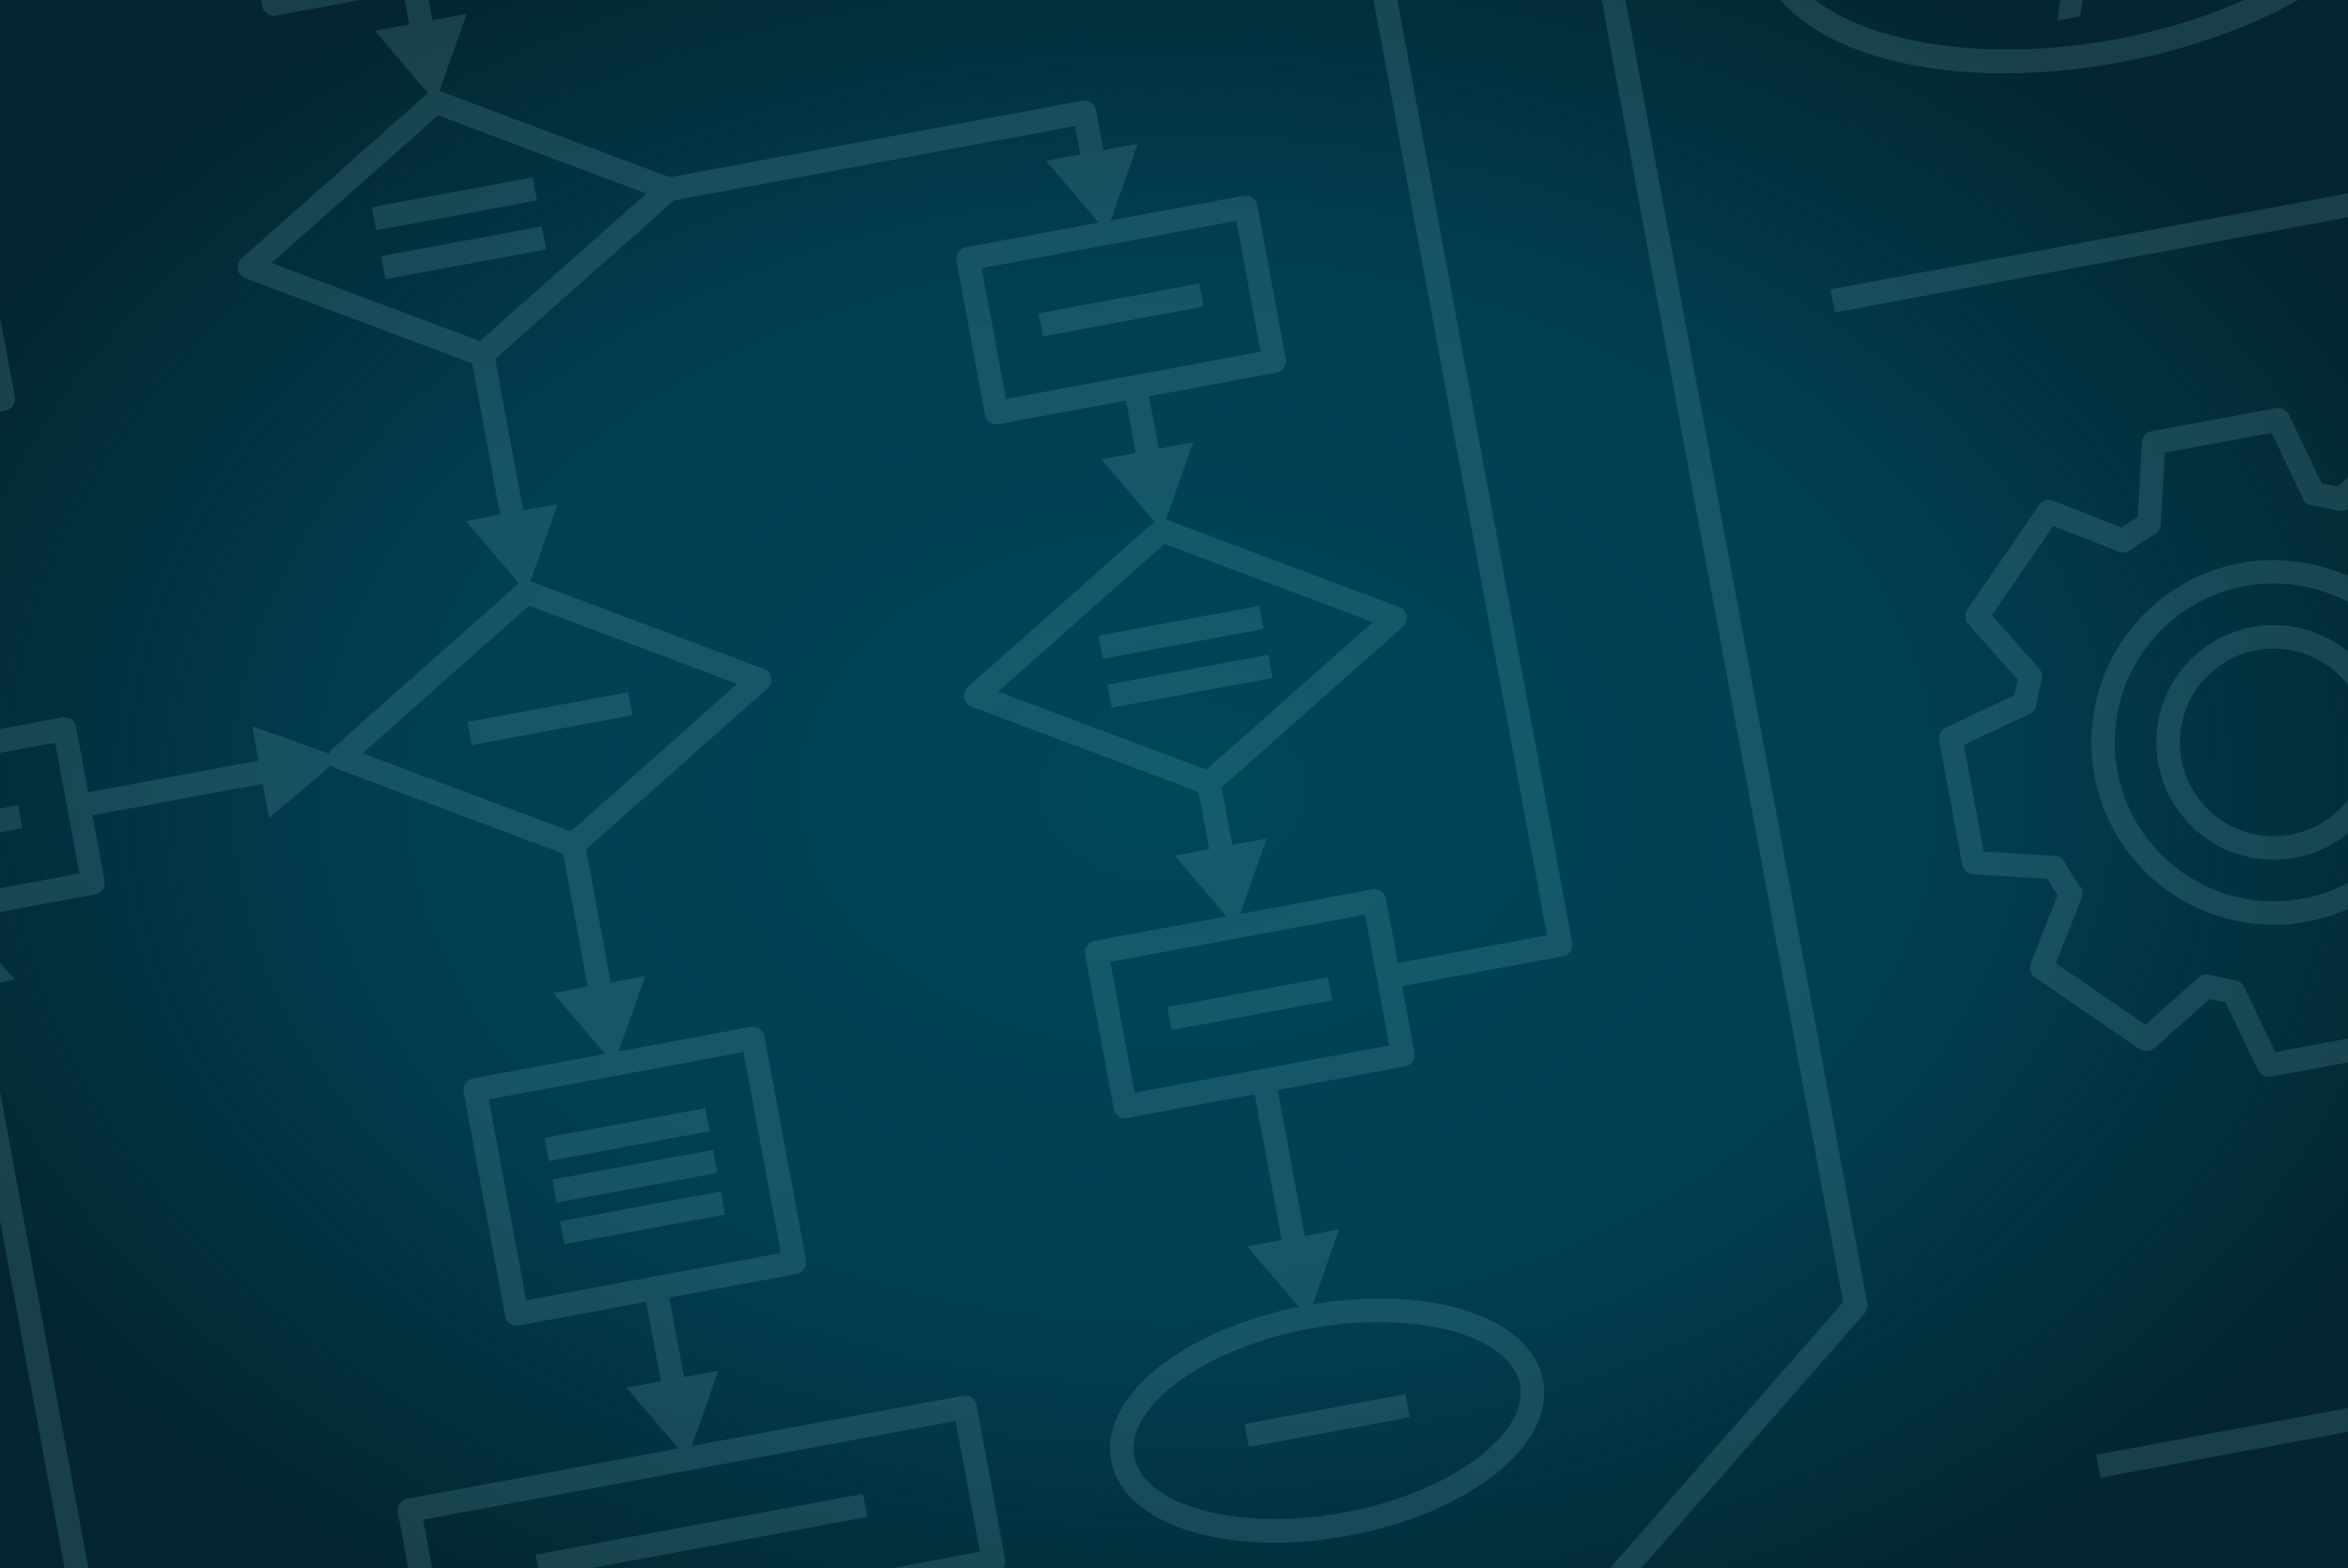
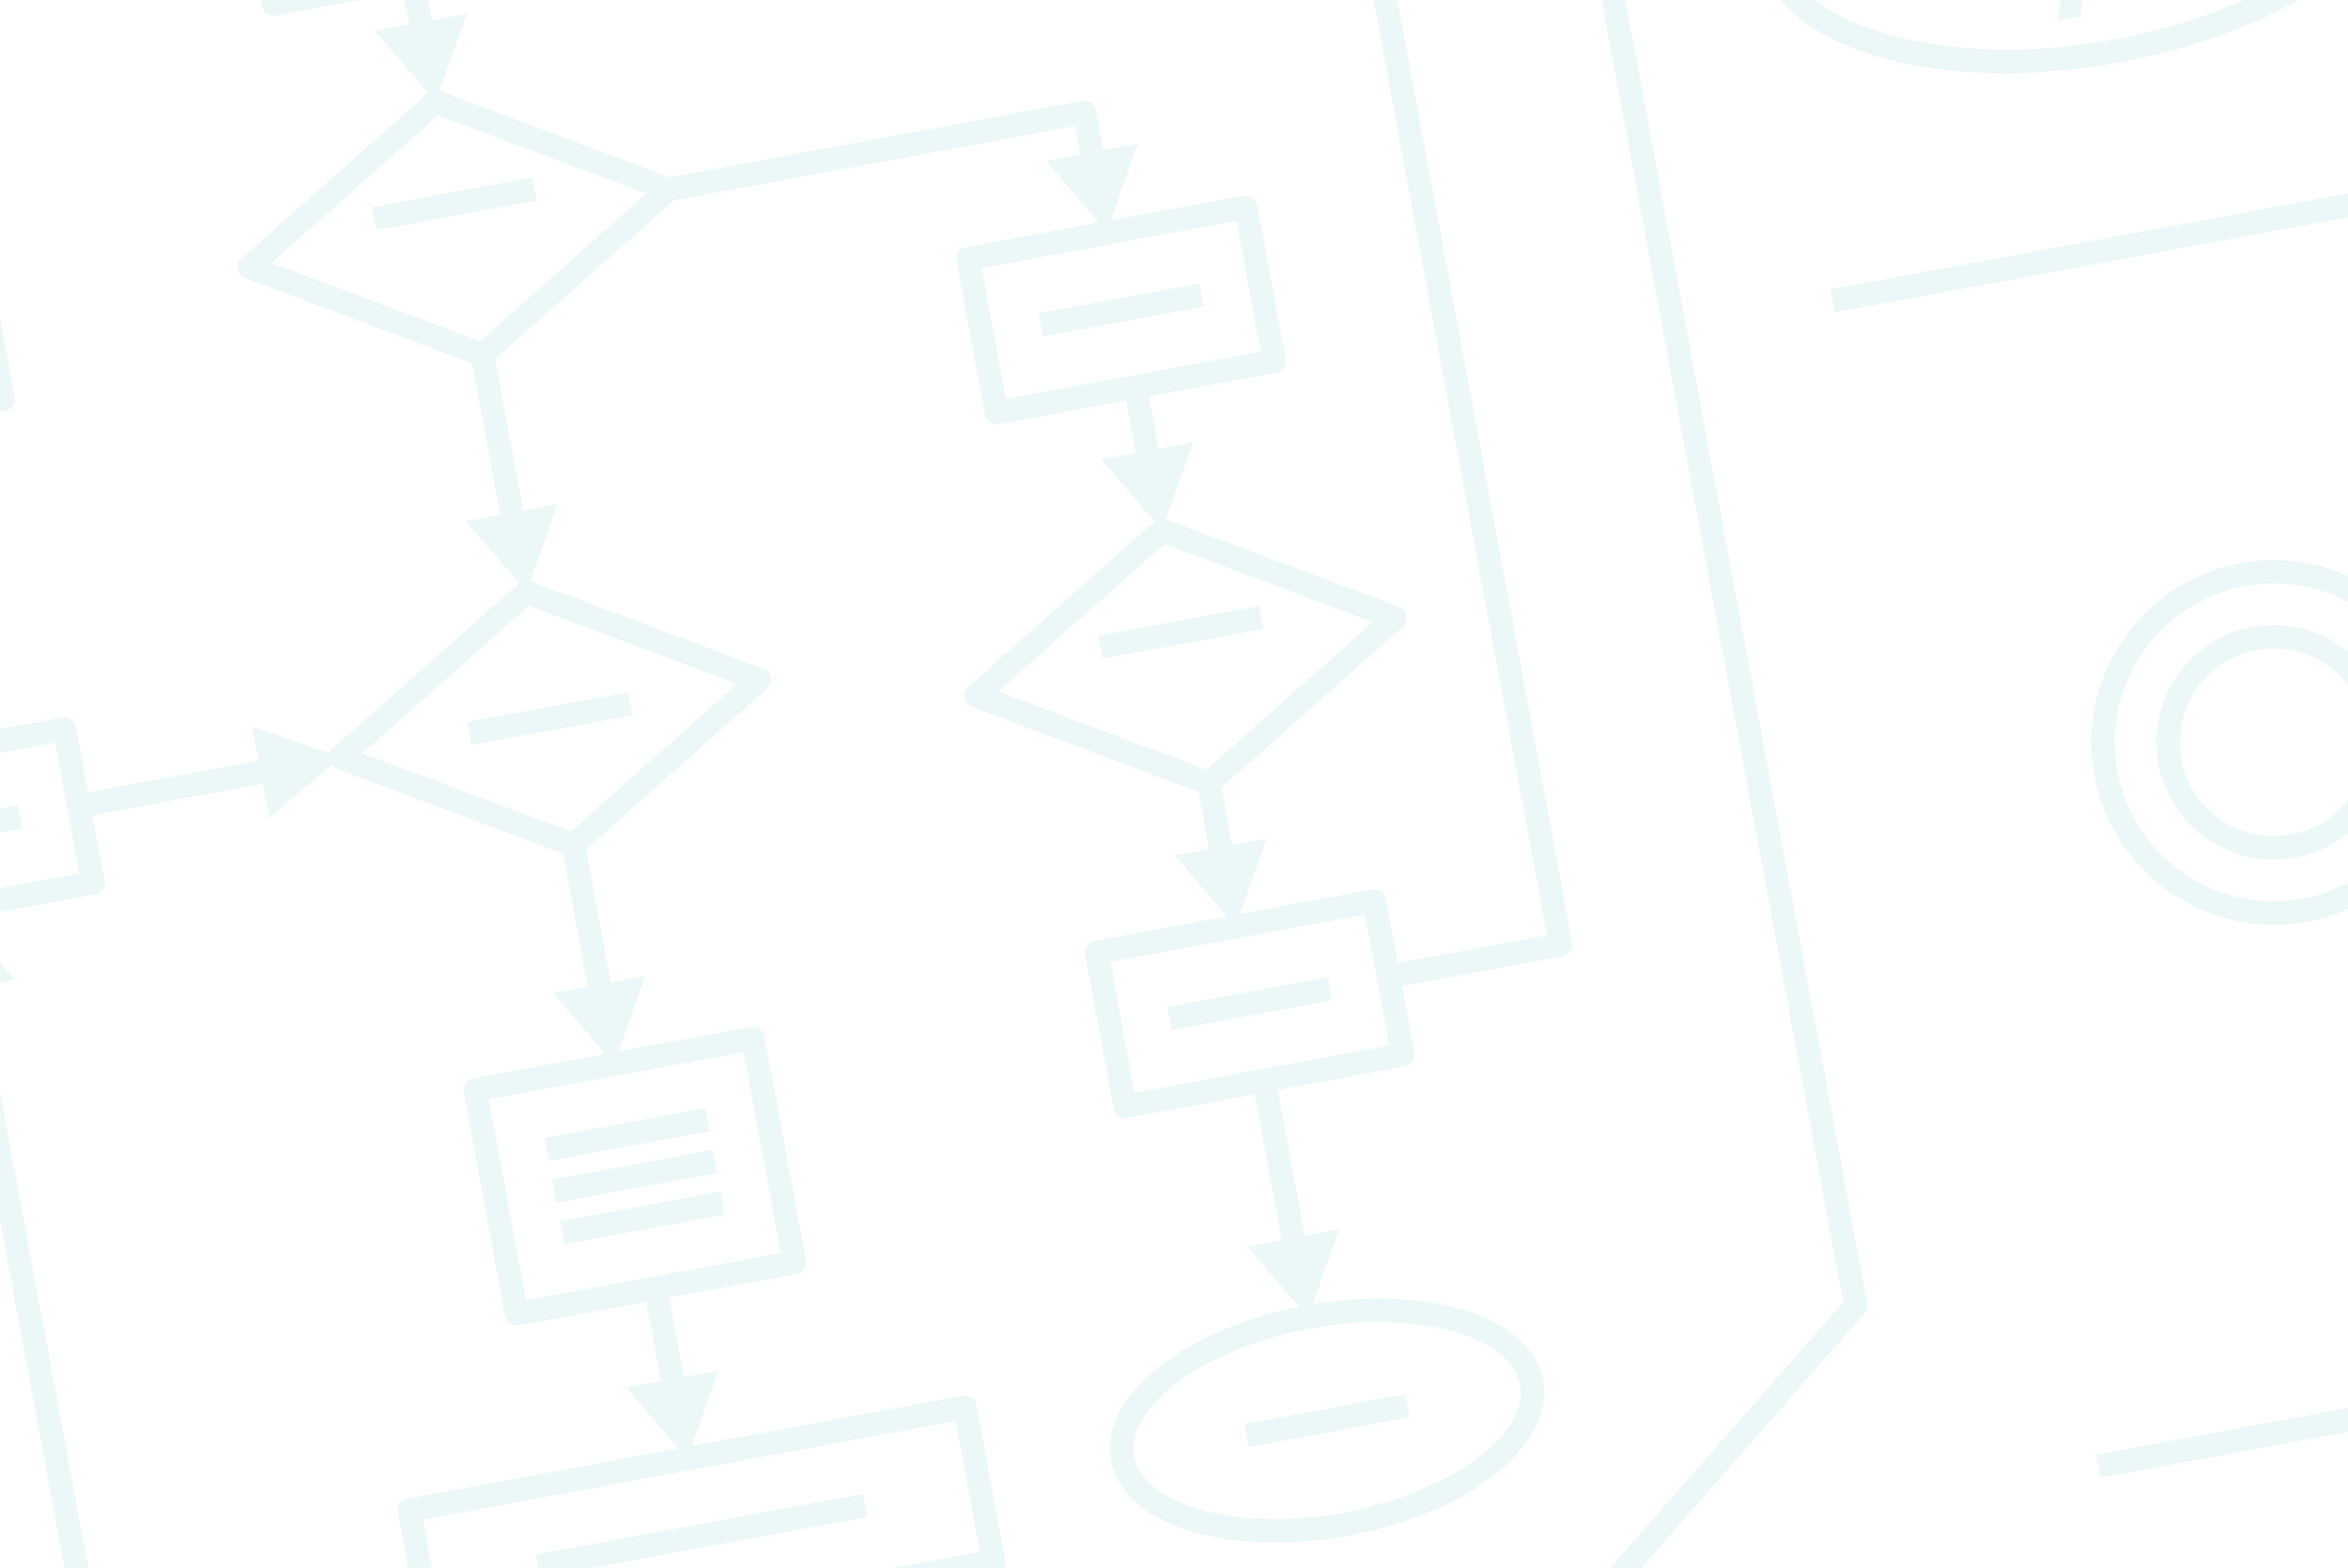
<svg xmlns="http://www.w3.org/2000/svg" width="747" height="499" viewBox="0 0 747 499" fill="none" preserveAspectRatio="none">
  <g clip-path="url(#clip0_550_8152)">
-     <rect width="747" height="499" fill="#00475C" />
    <g style="mix-blend-mode:multiply" opacity="0.9">
-       <path fill-rule="evenodd" clip-rule="evenodd" d="M-199 251.5C-199 29.758 57.093 -150 373 -150C688.907 -150 945 29.758 945 251.5C945 473.243 688.904 653 373 653C57.096 653 -199 473.245 -199 251.5Z" fill="url(#paint0_radial_550_8152)" fill-opacity="0.9" />
-     </g>
+       </g>
    <g style="mix-blend-mode:soft-light">
      <path d="M169.457 56.447L118.339 65.926L119.699 73.263L170.818 63.784L169.457 56.447Z" fill="#84CCD2" fill-opacity="0.16" />
-       <path d="M172.347 72.035L121.229 81.513L122.589 88.85L173.708 79.372L172.347 72.035Z" fill="#84CCD2" fill-opacity="0.16" />
      <path d="M199.834 220.272L148.716 229.751L150.076 237.088L201.195 227.609L199.834 220.272Z" fill="#84CCD2" fill-opacity="0.16" />
      <path d="M381.557 90.228L330.439 99.706L331.799 107.043L382.918 97.564L381.557 90.228Z" fill="#84CCD2" fill-opacity="0.16" />
      <path d="M5.752 256.259L-45.366 265.738L-44.006 273.075L7.113 263.596L5.752 256.259Z" fill="#84CCD2" fill-opacity="0.16" />
      <path d="M422.491 310.989L371.373 320.468L372.733 327.804L423.852 318.326L422.491 310.989Z" fill="#84CCD2" fill-opacity="0.16" />
      <path d="M274.566 475.407L170.425 494.717L171.786 502.054L275.926 482.744L274.566 475.407Z" fill="#84CCD2" fill-opacity="0.16" />
      <path d="M224.38 352.647L173.261 362.125L174.622 369.462L225.74 359.984L224.38 352.647Z" fill="#84CCD2" fill-opacity="0.16" />
      <path d="M226.838 365.903L175.719 375.382L177.08 382.719L228.198 373.24L226.838 365.903Z" fill="#84CCD2" fill-opacity="0.16" />
      <path d="M229.296 379.159L178.177 388.638L179.538 395.975L230.656 386.496L229.296 379.159Z" fill="#84CCD2" fill-opacity="0.16" />
      <path d="M490.927 439.339C487.191 419.194 455.205 408.728 417.619 415.079L426.065 391.225L415.102 393.258L406.5 346.87L447.019 339.357C447.992 339.177 448.853 338.617 449.413 337.802C449.974 336.986 450.187 335.981 450.007 335.009L446.074 313.799L497.204 304.319C498.176 304.138 499.038 303.579 499.598 302.763C500.159 301.948 500.372 300.943 500.192 299.97L428.382 -87.305C428.201 -88.278 427.642 -89.139 426.826 -89.7C426.011 -90.26 425.006 -90.474 424.033 -90.293L195.581 -47.933L193.548 -58.898L174.197 -42.364L170.049 -64.731C169.869 -65.704 169.309 -66.565 168.494 -67.126C167.678 -67.686 166.674 -67.9 165.701 -67.719L125.184 -60.207L117.898 -99.5C154.476 -107.299 179.845 -128.251 176.159 -148.133C172.35 -168.676 139.188 -179.159 100.658 -172.014C62.128 -164.87 34.928 -143.187 38.736 -122.651C42.422 -102.772 73.618 -92.312 110.561 -98.139L117.847 -58.846L77.331 -51.333C76.358 -51.153 75.497 -50.593 74.936 -49.778C74.376 -48.962 74.162 -47.958 74.343 -46.985L78.492 -24.607L54.498 -33.103L56.529 -22.149L-68.028 0.947C-69.001 1.127 -69.862 1.687 -70.423 2.502C-70.983 3.318 -71.197 4.322 -71.016 5.295L-56.562 83.25L-97.076 90.763C-98.049 90.943 -98.911 91.503 -99.471 92.318C-100.031 93.134 -100.245 94.139 -100.064 95.112L-90.984 144.086C-90.803 145.059 -90.244 145.92 -89.428 146.48C-88.612 147.041 -87.608 147.254 -86.635 147.074L-44.569 139.274L-53.065 163.268L-42.102 161.235L-28.017 237.192L-68.532 244.705C-69.505 244.885 -70.366 245.445 -70.927 246.26C-71.487 247.076 -71.7 248.08 -71.52 249.053L-62.439 298.027C-62.259 299 -61.699 299.862 -60.883 300.422C-60.068 300.983 -59.063 301.196 -58.09 301.016L-16.024 293.216L-24.52 317.209L-13.557 315.177L38.276 594.714C38.456 595.687 39.016 596.549 39.831 597.109C40.647 597.669 41.652 597.883 42.625 597.702L236.709 561.715C237.682 561.534 238.543 560.975 239.104 560.159C239.664 559.344 239.877 558.339 239.697 557.366L232.064 516.2L316.765 500.494C317.738 500.314 318.6 499.754 319.16 498.939C319.72 498.123 319.934 497.119 319.754 496.146L310.673 447.172C310.492 446.199 309.933 445.337 309.117 444.777C308.302 444.216 307.297 444.003 306.324 444.183L220.073 460.176L228.567 436.183L217.604 438.216L212.916 412.933L253.432 405.42C254.405 405.239 255.266 404.68 255.827 403.864C256.387 403.049 256.601 402.044 256.42 401.071L243.204 329.796C243.024 328.824 242.464 327.962 241.649 327.402C240.833 326.841 239.829 326.628 238.856 326.808L196.789 334.608L205.284 310.615L194.32 312.648L186.464 270.277L244.14 219.103C244.621 218.677 244.983 218.133 245.192 217.525C245.401 216.916 245.449 216.265 245.332 215.632C245.215 215 244.936 214.409 244.523 213.916C244.11 213.423 243.576 213.045 242.974 212.819L168.805 184.985C168.782 184.978 168.76 184.978 168.735 184.97L177.427 160.425L166.464 162.458L157.524 114.245L214.432 63.759L342.021 40.101L343.693 49.118L332.728 51.151L349.546 70.836L307.272 78.675C306.299 78.855 305.438 79.415 304.877 80.23C304.317 81.046 304.103 82.051 304.284 83.023L313.365 131.998C313.545 132.971 314.105 133.832 314.92 134.392C315.736 134.953 316.74 135.166 317.713 134.986L358.23 127.473L361.323 144.156L350.358 146.189L367.272 165.987C367.254 166.002 367.233 166.009 367.215 166.026L307.952 218.596C307.471 219.023 307.109 219.567 306.9 220.175C306.691 220.783 306.643 221.435 306.76 222.067C306.877 222.699 307.156 223.291 307.569 223.784C307.982 224.276 308.515 224.654 309.117 224.88L381.306 251.974L384.695 270.254L373.73 272.287L390.263 291.638L348.206 299.436C347.233 299.616 346.372 300.176 345.812 300.992C345.251 301.807 345.038 302.812 345.218 303.785L354.299 352.759C354.48 353.732 355.039 354.593 355.855 355.154C356.67 355.714 357.675 355.927 358.648 355.747L399.164 348.234L407.765 394.619L396.8 396.652L413.239 415.891C375.874 423.438 349.767 444.675 353.502 464.821C357.311 485.364 390.475 495.847 429.005 488.702C467.535 481.558 494.734 459.875 490.927 439.339ZM46.072 -124.015C43.129 -139.891 68.748 -158.512 102.018 -164.681C135.287 -170.85 165.878 -162.651 168.821 -146.776C171.765 -130.901 146.146 -112.277 112.878 -106.109C79.611 -99.94 49.017 -108.136 46.073 -124.012L46.072 -124.015ZM82.359 -44.68L163.392 -59.706L171.113 -18.069L90.08 -3.043L82.359 -44.68ZM-92.047 97.419L-11.014 82.394L-3.294 124.031L-84.327 139.057L-92.047 97.419ZM-63.504 251.358L17.529 236.332L25.25 277.969L-55.783 292.995L-63.504 251.358ZM311.736 493.838L142.332 525.249L134.611 483.612L304.016 452.201L311.736 493.838ZM248.403 398.763L167.37 413.789L155.515 349.851L236.548 334.825L248.403 398.763ZM176.017 316.034L192.551 335.387L150.484 343.187C149.511 343.367 148.65 343.927 148.09 344.742C147.529 345.558 147.316 346.563 147.496 347.535L160.714 418.818C160.894 419.79 161.454 420.652 162.269 421.212C163.085 421.773 164.089 421.986 165.062 421.806L205.579 414.293L210.267 439.576L199.302 441.609L215.836 460.962L129.582 476.955C128.61 477.136 127.748 477.695 127.188 478.511C126.627 479.327 126.414 480.331 126.594 481.304L135.675 530.278C135.856 531.251 136.415 532.113 137.231 532.673C138.046 533.233 139.051 533.447 140.024 533.266L224.727 517.561L231.677 555.045L44.93 589.672L-6.222 313.803L4.744 311.77L-11.791 292.417L30.277 284.617C31.25 284.437 32.111 283.877 32.672 283.061C33.232 282.246 33.446 281.241 33.265 280.268L29.407 259.463L83.582 249.417L85.615 260.382L105.408 243.471C105.819 243.951 106.344 244.32 106.935 244.543L179.132 271.634L186.989 314.005L176.017 316.034ZM234.562 217.62L181.61 264.593L115.337 239.727L168.289 192.752L234.562 217.62ZM148.168 165.841L165.082 185.64C165.064 185.654 165.042 185.662 165.024 185.677L105.763 238.252C105.289 238.671 104.931 239.204 104.721 239.8L80.186 231.118L82.22 242.083L28.047 252.127L24.187 231.309C24.007 230.336 23.447 229.475 22.632 228.914C21.816 228.354 20.811 228.14 19.838 228.321L-20.68 235.834L-34.764 159.876L-23.797 157.843L-40.333 138.488L1.735 130.688C2.708 130.508 3.569 129.948 4.13 129.132C4.69 128.317 4.904 127.312 4.723 126.339L-4.358 77.365C-4.538 76.392 -5.098 75.531 -5.913 74.97C-6.729 74.41 -7.734 74.197 -8.706 74.377L-49.225 81.89L-62.999 7.603L57.89 -14.812L59.923 -3.845L79.276 -20.381L83.423 1.988C83.604 2.96 84.163 3.822 84.979 4.382C85.794 4.943 86.799 5.156 87.772 4.976L128.288 -2.537L130.202 7.784L119.237 9.817L136.151 29.616C136.133 29.631 136.112 29.638 136.094 29.653L76.833 82.232C76.352 82.659 75.989 83.203 75.78 83.811C75.571 84.419 75.523 85.071 75.64 85.703C75.758 86.336 76.036 86.927 76.449 87.42C76.862 87.913 77.396 88.29 77.998 88.516L150.195 115.608L159.135 163.819L148.168 165.841ZM152.683 108.561L86.41 83.695L139.362 36.72L205.635 61.588L152.683 108.561ZM312.301 85.324L393.334 70.299L401.055 111.936L320.02 126.961L312.301 85.324ZM370.484 173.096L436.757 197.963L383.805 244.938L317.532 220.07L370.484 173.096ZM403.006 266.864L392.042 268.897L388.653 250.617L446.328 199.444C446.809 199.017 447.172 198.473 447.381 197.865C447.59 197.257 447.638 196.605 447.521 195.972C447.404 195.34 447.125 194.749 446.712 194.256C446.299 193.763 445.765 193.385 445.163 193.16L370.992 165.328C370.969 165.319 370.947 165.319 370.925 165.312L379.614 140.766L368.66 142.797L365.567 126.115L406.085 118.601C407.058 118.421 407.92 117.862 408.48 117.046C409.04 116.23 409.254 115.226 409.073 114.253L399.993 65.279C399.812 64.306 399.253 63.444 398.437 62.884C397.622 62.324 396.617 62.11 395.644 62.29L353.359 70.131L362.001 45.725L351.038 47.758L348.686 35.072C348.505 34.099 347.946 33.238 347.13 32.678C346.315 32.117 345.31 31.904 344.337 32.084L213.079 56.422L139.873 28.954C139.85 28.947 139.828 28.947 139.806 28.94L148.495 4.394L137.532 6.427L135.618 -3.896L176.134 -11.409C177.107 -11.589 177.969 -12.149 178.529 -12.964C179.09 -13.78 179.303 -14.784 179.123 -15.757L174.975 -38.126L198.967 -29.629L196.934 -40.594L421.723 -82.276L492.173 297.662L444.714 306.462L440.926 286.034C440.746 285.061 440.186 284.2 439.371 283.64C438.555 283.079 437.55 282.866 436.577 283.046L394.509 290.847L403.006 266.864ZM353.235 306.089L434.269 291.063L441.99 332.701L360.955 347.726L353.235 306.089ZM360.838 463.457C357.895 447.581 383.516 428.959 416.783 422.791C450.051 416.622 480.645 424.82 483.589 440.696C486.533 456.571 460.911 475.193 427.644 481.362C394.376 487.53 363.783 479.336 360.839 463.46L360.838 463.457Z" fill="#84CCD2" fill-opacity="0.16" />
      <path d="M447.094 443.672L395.976 453.15L397.336 460.487L448.454 451.009L447.094 443.672Z" fill="#84CCD2" fill-opacity="0.16" />
      <path d="M400.579 192.815L349.461 202.293L350.821 209.63L401.94 200.152L400.579 192.815Z" fill="#84CCD2" fill-opacity="0.16" />
-       <path d="M403.469 208.402L352.351 217.88L353.712 225.217L404.83 215.739L403.469 208.402Z" fill="#84CCD2" fill-opacity="0.16" />
      <path d="M-27.67 695.819L421.619 612.51C422.443 612.358 423.192 611.932 423.745 611.302L593.198 417.958C593.569 417.534 593.84 417.031 593.989 416.488C594.138 415.944 594.162 415.374 594.06 414.82L465.57 -278.129C465.39 -279.102 464.83 -279.963 464.015 -280.524C463.199 -281.084 462.194 -281.298 461.222 -281.117L-186.546 -161.005C-187.519 -160.825 -188.38 -160.265 -188.941 -159.45C-189.501 -158.634 -189.715 -157.63 -189.534 -156.657L-32.019 692.831C-31.838 693.804 -31.279 694.665 -30.463 695.226C-29.648 695.786 -28.643 695.999 -27.67 695.819ZM-181.517 -154.349L458.914 -273.1L586.393 414.401L418.989 605.409L-25.362 687.802L-181.517 -154.349Z" fill="#84CCD2" fill-opacity="0.16" />
-       <path d="M829.828 237.1L822.477 197.451C822.325 196.633 821.904 195.889 821.281 195.338C820.658 194.787 819.868 194.459 819.038 194.408L795.456 192.952C794.378 191.139 793.29 189.457 792.137 187.815L800.708 166.084C801.017 165.299 801.051 164.433 800.804 163.626C800.557 162.819 800.044 162.12 799.349 161.642L766.064 138.77C765.378 138.297 764.552 138.069 763.72 138.12C762.888 138.171 762.097 138.499 761.474 139.052L743.715 154.812C742.131 154.451 740.4 154.121 738.628 153.837L728.188 131.945C727.835 131.203 727.246 130.599 726.515 130.226C725.783 129.853 724.948 129.732 724.14 129.882L684.506 137.231C683.686 137.383 682.94 137.805 682.388 138.431C681.836 139.056 681.51 139.848 681.461 140.681L680.062 164.589C678.25 165.664 676.57 166.754 674.931 167.902L653.2 159.331C652.415 159.022 651.548 158.988 650.741 159.235C649.934 159.482 649.234 159.995 648.757 160.691L625.886 193.985C625.414 194.671 625.185 195.496 625.236 196.328C625.287 197.16 625.615 197.951 626.168 198.575L641.893 216.287C641.501 217.845 641.139 219.534 640.825 221.258L619.011 231.517C618.267 231.868 617.66 232.455 617.284 233.187C616.909 233.919 616.786 234.755 616.934 235.564L624.284 275.205C624.436 276.023 624.857 276.767 625.48 277.319C626.103 277.87 626.893 278.197 627.723 278.248L651.305 279.704C652.385 281.517 653.471 283.202 654.626 284.841L646.053 306.572C645.744 307.357 645.71 308.224 645.957 309.031C646.204 309.837 646.717 310.537 647.412 311.014L680.702 333.895C681.389 334.367 682.214 334.596 683.046 334.545C683.878 334.494 684.669 334.166 685.293 333.613L703.005 317.884C704.568 318.278 706.263 318.642 707.997 318.957L718.372 340.593C718.727 341.333 719.316 341.934 720.047 342.306C720.778 342.677 721.611 342.797 722.417 342.648L762.057 335.297C762.872 335.146 763.613 334.728 764.164 334.108C764.715 333.489 765.044 332.703 765.099 331.876L766.681 308.085C768.501 307.003 770.188 305.917 771.827 304.761L793.573 313.328C794.358 313.638 795.225 313.673 796.032 313.426C796.839 313.18 797.539 312.667 798.017 311.971L820.888 278.685C821.361 277.998 821.59 277.173 821.539 276.341C821.488 275.509 821.159 274.718 820.606 274.094L804.882 256.382C805.274 254.824 805.638 253.134 805.95 251.411L827.764 241.152C828.507 240.799 829.112 240.21 829.485 239.477C829.858 238.744 829.979 237.909 829.828 237.1ZM821.966 235.628L801 245.489C800.449 245.748 799.969 246.139 799.604 246.627C799.238 247.115 798.997 247.685 798.903 248.287C798.488 250.996 797.908 253.676 797.166 256.314C796.99 256.92 796.97 257.56 797.108 258.176C797.246 258.791 797.538 259.361 797.957 259.833L813.08 276.865L793.543 305.299L772.674 297.068C772.083 296.835 771.443 296.756 770.813 296.84C770.184 296.923 769.587 297.166 769.077 297.545C766.582 299.394 763.971 301.082 761.26 302.599C760.722 302.904 760.267 303.339 759.938 303.864C759.609 304.388 759.416 304.987 759.376 305.605L757.857 328.487L723.87 334.789L713.887 313.988C713.626 313.443 713.235 312.969 712.75 312.608C712.265 312.247 711.7 312.009 711.102 311.915C708.394 311.501 705.714 310.921 703.077 310.177C702.471 310.001 701.83 309.981 701.215 310.119C700.599 310.257 700.028 310.55 699.556 310.969L682.522 326.092L654.091 306.554L662.322 285.685C662.555 285.095 662.633 284.454 662.55 283.825C662.466 283.196 662.224 282.598 661.845 282.089C659.996 279.593 658.308 276.981 656.79 274.27C656.484 273.729 656.048 273.274 655.521 272.944C654.994 272.615 654.393 272.422 653.773 272.384L631.091 270.987L624.797 237.043L645.763 227.182C646.315 226.923 646.794 226.532 647.16 226.044C647.526 225.556 647.766 224.986 647.861 224.384C648.275 221.676 648.855 218.996 649.598 216.359C649.774 215.753 649.794 215.113 649.656 214.497C649.518 213.882 649.226 213.312 648.807 212.84L633.684 195.806L653.221 167.372L674.099 175.602C674.69 175.835 675.329 175.913 675.958 175.829C676.587 175.746 677.185 175.504 677.694 175.125C680.19 173.276 682.802 171.588 685.512 170.07C686.055 169.764 686.512 169.325 686.842 168.796C687.172 168.267 687.364 167.664 687.4 167.041L688.745 144.049L722.691 137.755L732.754 158.858C733.02 159.417 733.422 159.9 733.922 160.265C734.422 160.63 735.006 160.865 735.619 160.948C738.367 161.31 741.09 161.836 743.775 162.523C744.371 162.681 744.996 162.689 745.595 162.547C746.195 162.405 746.749 162.116 747.21 161.708L764.245 146.587L792.676 166.122L784.446 187C784.214 187.591 784.135 188.23 784.219 188.859C784.302 189.488 784.545 190.085 784.923 190.595C786.772 193.091 788.46 195.703 789.978 198.413C790.284 198.954 790.72 199.41 791.247 199.739C791.774 200.069 792.375 200.261 792.995 200.3L815.665 201.699L821.966 235.628Z" fill="#84CCD2" fill-opacity="0.16" />
      <path d="M716.563 199.546C709.303 200.892 702.605 204.361 697.317 209.513C692.028 214.666 688.386 221.271 686.852 228.494C685.317 235.716 685.959 243.231 688.695 250.089C691.432 256.947 696.141 262.839 702.226 267.021C708.312 271.202 715.5 273.486 722.883 273.582C730.266 273.678 737.512 271.582 743.704 267.56C749.896 263.538 754.757 257.771 757.671 250.986C760.585 244.202 761.422 236.706 760.076 229.446C758.26 219.716 752.659 211.104 744.502 205.499C736.344 199.893 726.297 197.752 716.563 199.546V199.546ZM728.815 265.622C723.006 266.699 717.008 266.03 711.58 263.698C706.152 261.367 701.537 257.478 698.319 252.523C695.101 247.569 693.424 241.771 693.501 235.864C693.578 229.957 695.405 224.205 698.751 219.336C702.096 214.467 706.811 210.699 712.298 208.509C717.785 206.32 723.798 205.806 729.577 207.034C735.356 208.262 740.641 211.176 744.763 215.407C748.886 219.639 751.662 224.998 752.739 230.807C754.174 238.595 752.461 246.634 747.976 253.161C743.491 259.688 736.6 264.17 728.815 265.622Z" fill="#84CCD2" fill-opacity="0.16" />
      <path d="M712.79 179.197C701.505 181.289 691.094 186.681 682.874 194.69C674.654 202.699 668.993 212.966 666.608 224.192C664.223 235.419 665.22 247.1 669.474 257.76C673.727 268.419 681.047 277.578 690.506 284.078C699.964 290.577 711.138 294.126 722.614 294.276C734.09 294.425 745.353 291.168 754.978 284.916C764.602 278.665 772.157 269.7 776.687 259.154C781.217 248.609 782.517 236.957 780.425 225.673C777.603 210.549 768.897 197.162 756.218 188.449C743.538 179.736 727.92 176.409 712.79 179.197V179.197ZM732.588 285.971C722.755 287.794 712.602 286.661 703.412 282.714C694.223 278.767 686.411 272.183 680.963 263.796C675.515 255.409 672.677 245.595 672.807 235.595C672.937 225.594 676.03 215.857 681.694 207.615C687.358 199.372 695.339 192.994 704.628 189.287C713.916 185.581 724.096 184.712 733.878 186.79C743.661 188.869 752.608 193.801 759.587 200.965C766.566 208.128 771.265 217.2 773.088 227.033C775.518 240.218 772.618 253.828 765.025 264.877C757.433 275.926 745.767 283.512 732.588 285.971V285.971Z" fill="#84CCD2" fill-opacity="0.16" />
      <path d="M653.853 -90.689C594.685 -79.718 552.837 -46.845 558.584 -15.852C564.331 15.141 615.182 30.825 674.351 19.853C733.519 8.882 775.367 -23.99 769.62 -54.983C763.873 -85.977 713.019 -101.66 653.853 -90.689ZM672.99 12.516C619.77 22.385 570.739 8.771 565.921 -17.213C561.103 -43.197 601.994 -73.484 655.214 -83.352C708.434 -93.22 757.466 -79.605 762.283 -53.623C767.101 -27.641 726.211 2.648 672.99 12.516V12.516Z" fill="#84CCD2" fill-opacity="0.16" />
      <path d="M654.528 6.54L661.83 5.186L672.343 -70.488L665.041 -69.134L654.528 6.54Z" fill="#84CCD2" fill-opacity="0.16" />
      <path d="M791.937 53.215L582.39 92.071L583.751 99.407L793.297 60.553L791.937 53.215Z" fill="#84CCD2" fill-opacity="0.16" />
      <path d="M857.368 427.616L666.884 462.937L668.245 470.273L858.728 434.953L857.368 427.616Z" fill="#84CCD2" fill-opacity="0.16" />
    </g>
  </g>
  <defs>
    <radialGradient id="paint0_radial_550_8152" cx="0" cy="0" r="1" gradientUnits="userSpaceOnUse" gradientTransform="translate(373 251.5) scale(500.169 349.647)">
      <stop stop-opacity="0" />
      <stop offset="0.47" stop-color="#041E27" stop-opacity="0.23" />
      <stop offset="0.865" stop-color="#041E27" />
    </radialGradient>
    <clipPath id="clip0_550_8152">
      <rect width="747" height="499" fill="white" />
    </clipPath>
  </defs>
</svg>